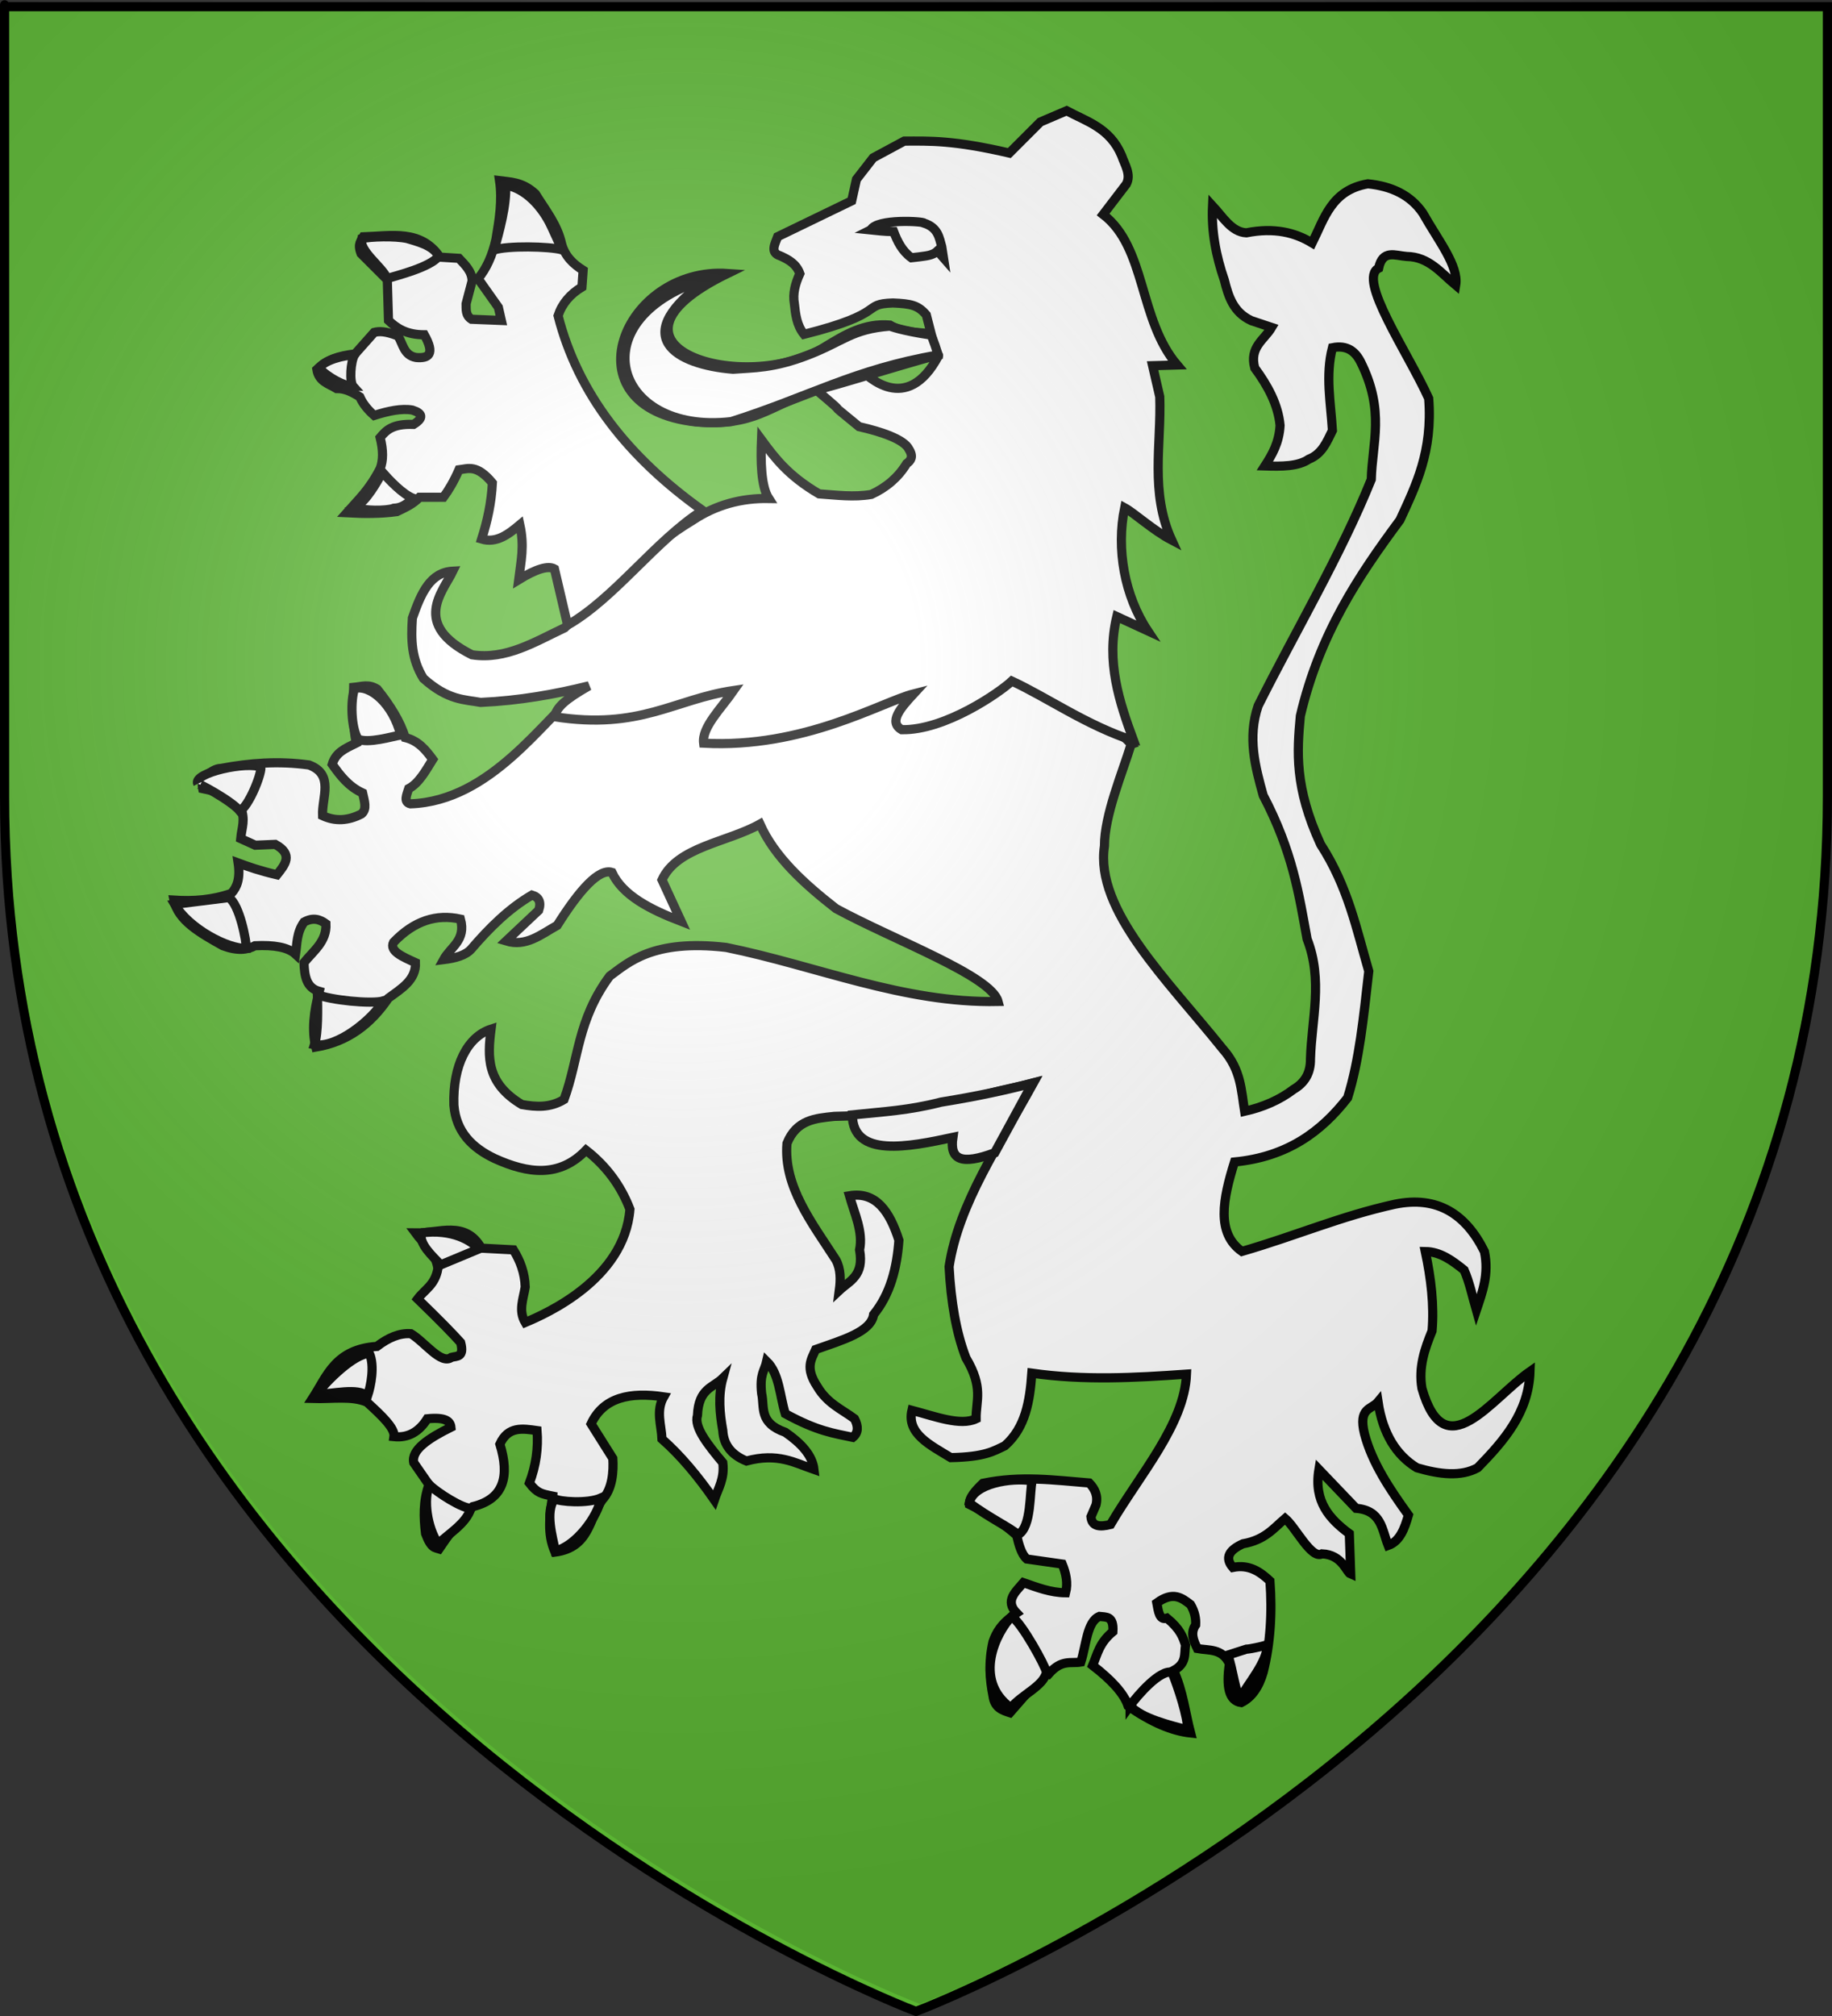
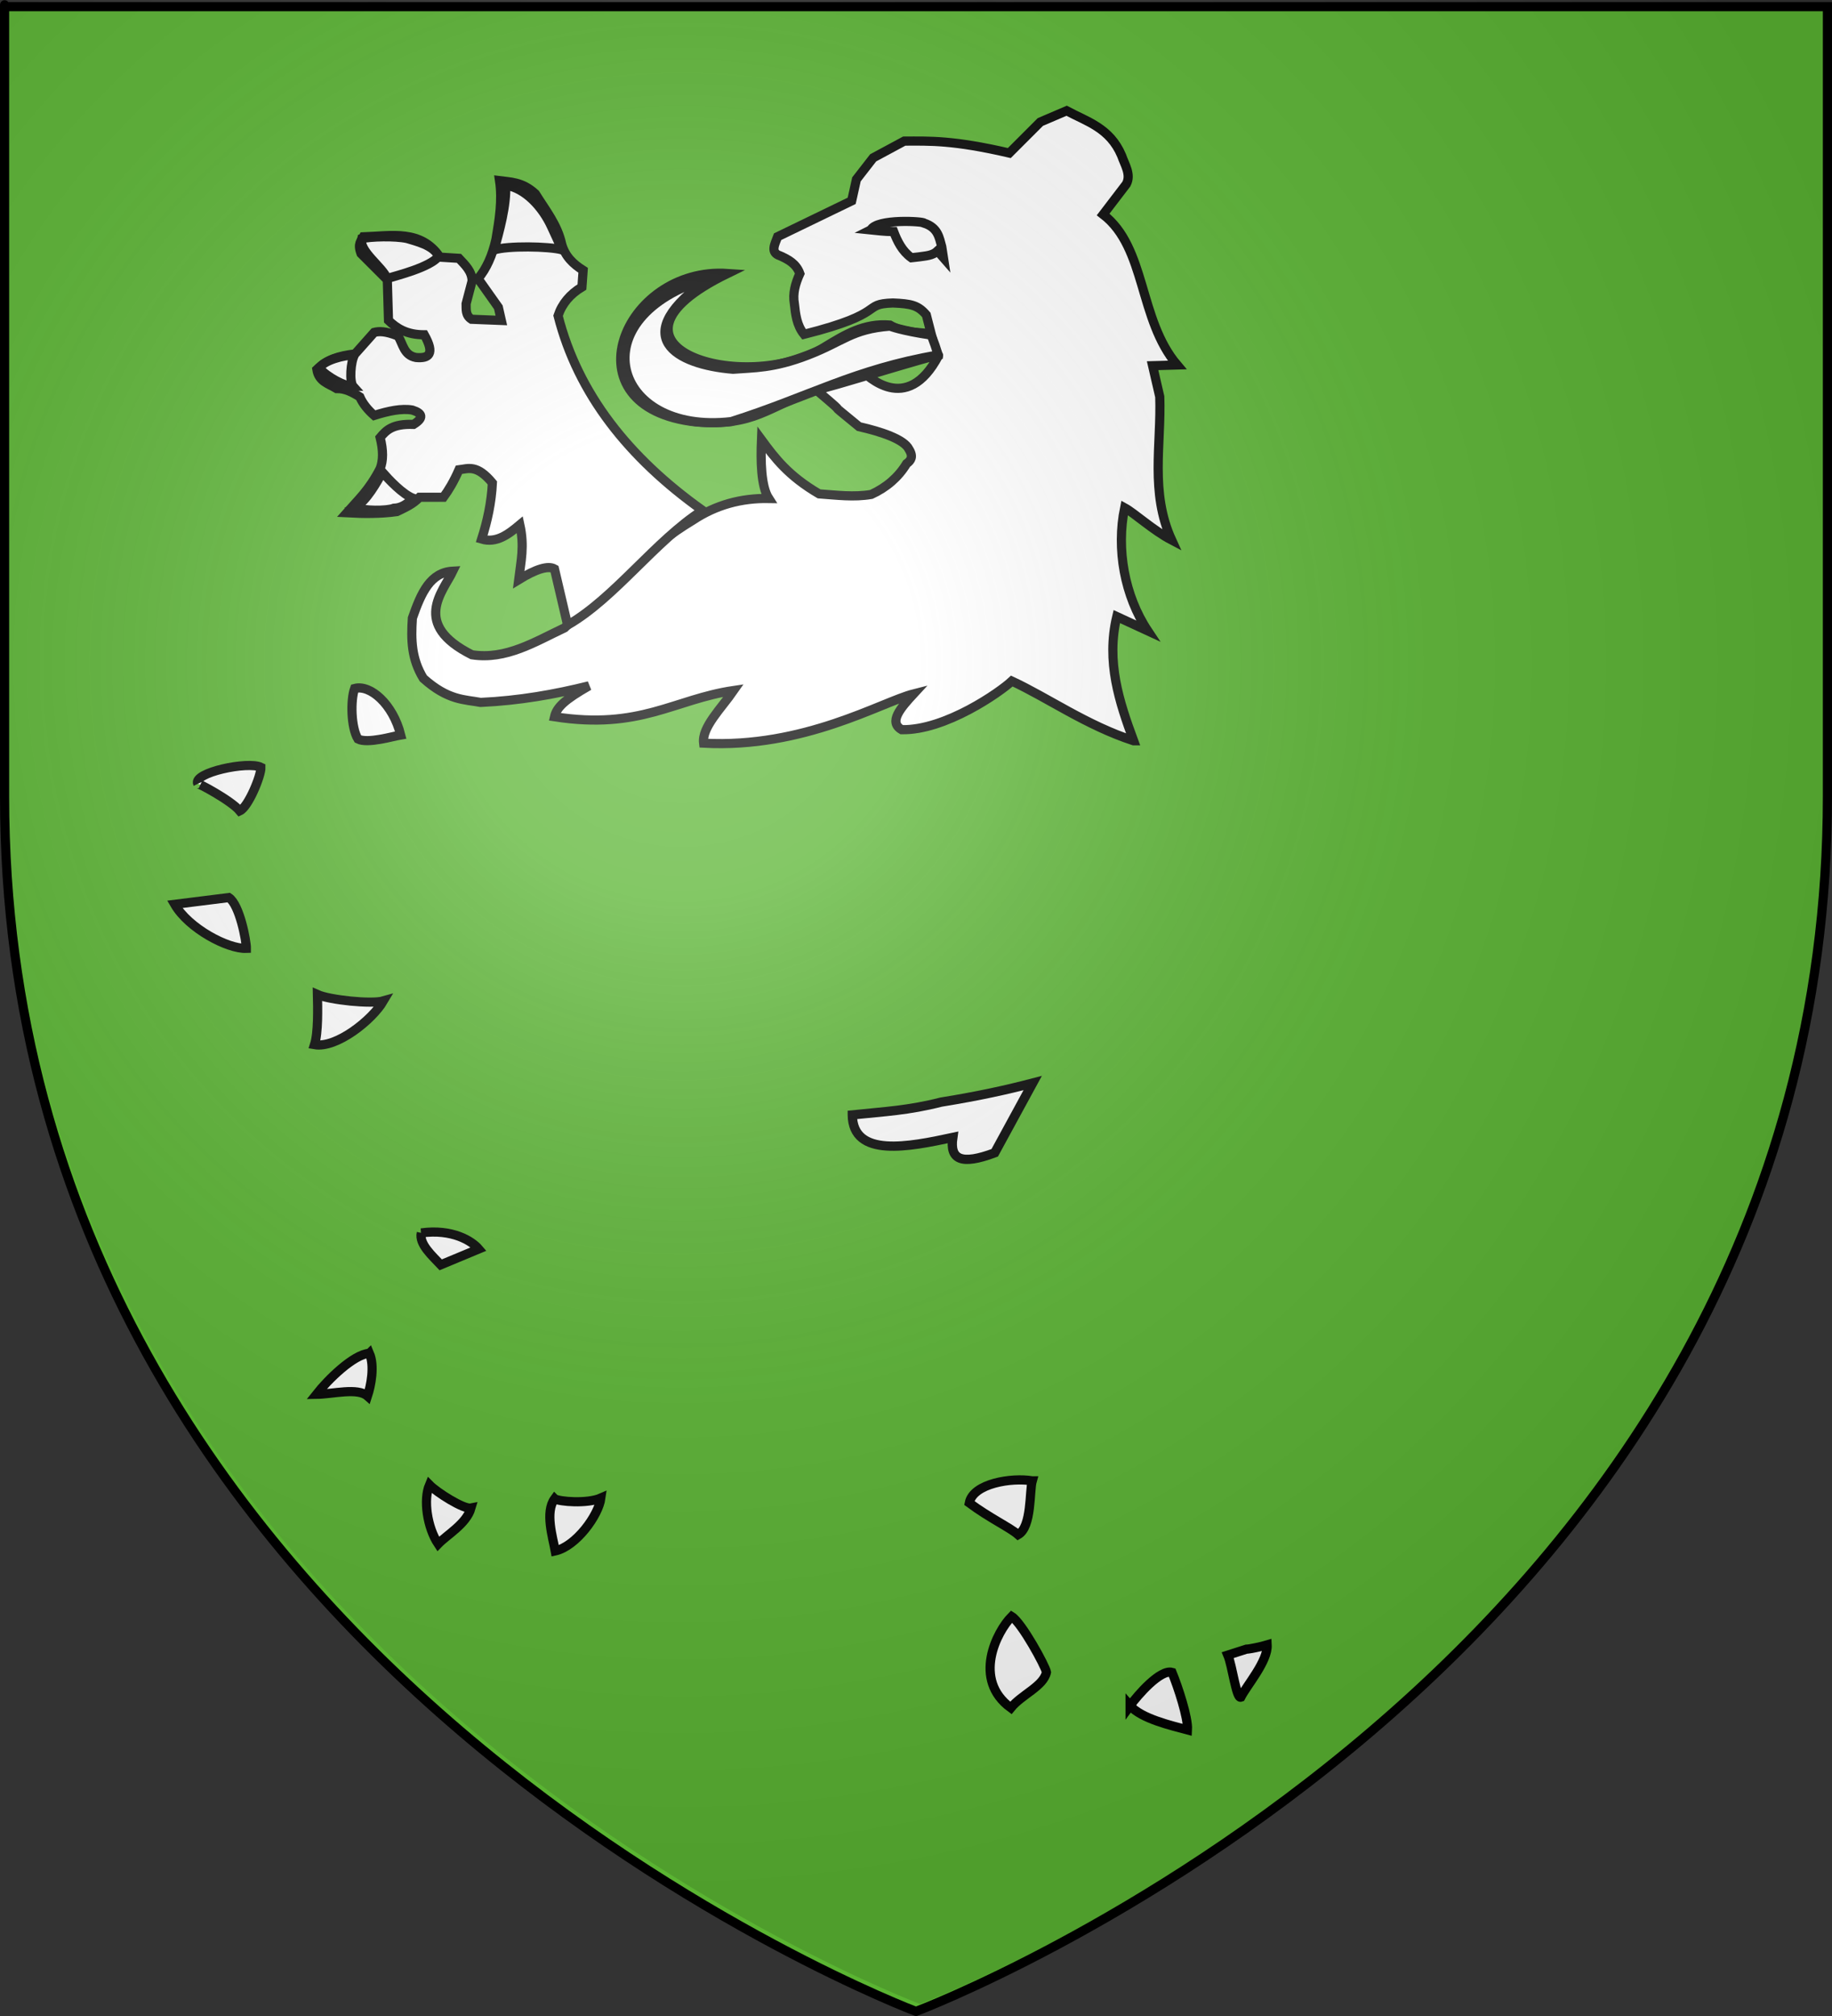
<svg xmlns="http://www.w3.org/2000/svg" xmlns:ns1="http://sodipodi.sourceforge.net/DTD/sodipodi-0.dtd" xmlns:ns2="http://www.inkscape.org/namespaces/inkscape" xmlns:xlink="http://www.w3.org/1999/xlink" height="660" width="600" version="1.0" id="svg2" ns1:version="0.32" ns2:version="0.47 r22583" ns1:docname="Blason_imaginaire_de_Tristan[1].svg" ns2:export-filename="/Users/olivier/Desktop/Blason Rouge/Blason_Vide_3D.png" ns2:export-xdpi="144" ns2:export-ydpi="144" ns2:output_extension="org.inkscape.output.svg.inkscape">
  <rect width="100%" height="100%" fill="#333333" stroke="none" />
  <ns1:namedview ns2:window-height="850" ns2:window-width="1440" ns2:pageshadow="2" ns2:pageopacity="0.0" guidetolerance="10.0" gridtolerance="10.0" objecttolerance="10.0" borderopacity="1.0" bordercolor="#666666" pagecolor="#ffffff" id="base" showgrid="false" height="660px" ns2:zoom="0.75390588" ns2:cx="305.86315" ns2:cy="357.64804" ns2:window-x="-8" ns2:window-y="-8" ns2:current-layer="g3912" ns2:window-maximized="1" />
  <desc id="desc4">Flag of Canton of Valais (Wallis)</desc>
  <defs id="defs6">
    <ns2:perspective ns1:type="inkscape:persp3d" ns2:vp_x="-50 : 600 : 1" ns2:vp_y="0 : 1000 : 0" ns2:vp_z="700 : 600 : 1" ns2:persp3d-origin="300 : 400 : 1" id="perspective29822" />
    <ns2:perspective ns1:type="inkscape:persp3d" ns2:vp_x="-50 : 600 : 1" ns2:vp_y="0 : 1000 : 0" ns2:vp_z="700 : 600 : 1" ns2:persp3d-origin="300 : 400 : 1" id="perspective4575" />
    <ns2:perspective ns1:type="inkscape:persp3d" ns2:vp_x="-50 : 600 : 1" ns2:vp_y="0 : 1000 : 0" ns2:vp_z="700 : 600 : 1" ns2:persp3d-origin="300 : 400 : 1" id="perspective10025" />
    <ns2:perspective ns1:type="inkscape:persp3d" ns2:vp_x="-50 : 600 : 1" ns2:vp_y="0 : 1000 : 0" ns2:vp_z="700 : 600 : 1" ns2:persp3d-origin="300 : 400 : 1" id="perspective14654" />
    <ns2:perspective ns1:type="inkscape:persp3d" ns2:vp_x="-50 : 600 : 1" ns2:vp_y="0 : 1000 : 0" ns2:vp_z="700 : 600 : 1" ns2:persp3d-origin="300 : 400 : 1" id="perspective10951" />
    <linearGradient id="linearGradient2893">
      <stop style="stop-color:white;stop-opacity:0.314;" offset="0" id="stop2895" />
      <stop id="stop2897" offset="0.19" style="stop-color:white;stop-opacity:0.251;" />
      <stop style="stop-color:#6b6b6b;stop-opacity:0.125;" offset="0.6" id="stop2901" />
      <stop style="stop-color:black;stop-opacity:0.125;" offset="1" id="stop2899" />
    </linearGradient>
    <linearGradient id="linearGradient2885">
      <stop id="stop2887" offset="0" style="stop-color:white;stop-opacity:1;" />
      <stop style="stop-color:white;stop-opacity:1;" offset="0.229" id="stop2891" />
      <stop id="stop2889" offset="1" style="stop-color:black;stop-opacity:1;" />
    </linearGradient>
    <linearGradient id="linearGradient2955">
      <stop id="stop2867" offset="0" style="stop-color:#fd0000;stop-opacity:1;" />
      <stop style="stop-color:#e77275;stop-opacity:0.659;" offset="0.5" id="stop2873" />
      <stop style="stop-color:black;stop-opacity:0.323;" offset="1" id="stop2959" />
    </linearGradient>
    <radialGradient ns2:collect="always" xlink:href="#linearGradient2955" id="radialGradient2961" cx="225.524" cy="218.901" fx="225.524" fy="218.901" r="300" gradientTransform="matrix(-4.167939e-4,2.183,-1.884,-3.599562e-4,615.597,-289.121)" gradientUnits="userSpaceOnUse" />
    <polygon id="star" transform="scale(53,53)" points="0,-1 0.588,0.809 -0.951,-0.309 0.951,-0.309 -0.588,0.809 0,-1 " />
    <clipPath id="clip">
      <path d="M 0,-200 L 0,600 L 300,600 L 300,-200 L 0,-200 z " id="path10" />
    </clipPath>
    <radialGradient ns2:collect="always" xlink:href="#linearGradient2955" id="radialGradient1911" gradientUnits="userSpaceOnUse" gradientTransform="matrix(-4.167939e-4,2.183,-1.884,-3.599562e-4,615.597,-289.121)" cx="225.524" cy="218.901" fx="225.524" fy="218.901" r="300" />
    <radialGradient ns2:collect="always" xlink:href="#linearGradient2955" id="radialGradient2865" gradientUnits="userSpaceOnUse" gradientTransform="matrix(0,1.749,-1.593,-1.049767e-7,551.788,-191.29)" cx="225.524" cy="218.901" fx="225.524" fy="218.901" r="300" />
    <radialGradient ns2:collect="always" xlink:href="#linearGradient2955" id="radialGradient2871" gradientUnits="userSpaceOnUse" gradientTransform="matrix(0,1.386,-1.323,-5.741131e-8,-158.082,-109.541)" cx="225.524" cy="218.901" fx="225.524" fy="218.901" r="300" />
    <radialGradient ns2:collect="always" xlink:href="#linearGradient2893" id="radialGradient3163" gradientUnits="userSpaceOnUse" gradientTransform="matrix(1.353,0,0,1.349,-76.303,-88.168)" cx="221.445" cy="226.331" fx="221.445" fy="226.331" r="300" />
    <radialGradient gradientTransform="matrix(0,1.386,-1.323,-5.741131e-8,-158.082,-109.541)" gradientUnits="userSpaceOnUse" xlink:href="#linearGradient2955" id="radialGradient6397" fy="218.901" fx="225.524" r="300" cy="218.901" cx="225.524" />
    <radialGradient gradientTransform="matrix(0,1.749,-1.593,-1.049767e-7,551.788,-191.29)" gradientUnits="userSpaceOnUse" xlink:href="#linearGradient2955" id="radialGradient6395" fy="218.901" fx="225.524" r="300" cy="218.901" cx="225.524" />
    <radialGradient gradientTransform="matrix(-4.167939e-4,2.183,-1.884,-3.599562e-4,615.597,-289.121)" gradientUnits="userSpaceOnUse" xlink:href="#linearGradient2955" id="radialGradient6393" fy="218.901" fx="225.524" r="300" cy="218.901" cx="225.524" />
    <clipPath id="clipPath6389">
      <path id="path6391" d="M 0,-200 L 0,600 L 300,600 L 300,-200 L 0,-200 z " />
    </clipPath>
    <polygon id="polygon6387" transform="scale(53,53)" points="0,-1 0.588,0.809 -0.951,-0.309 0.951,-0.309 -0.588,0.809 0,-1 " />
    <radialGradient gradientTransform="matrix(-4.167939e-4,2.183,-1.884,-3.599562e-4,615.597,-289.121)" gradientUnits="userSpaceOnUse" xlink:href="#linearGradient2955" id="radialGradient6385" fy="218.901" fx="225.524" r="300" cy="218.901" cx="225.524" />
    <linearGradient id="linearGradient6377">
      <stop id="stop6379" offset="0" style="stop-color:#fd0000;stop-opacity:1" />
      <stop id="stop6381" offset="0.5" style="stop-color:#e77275;stop-opacity:0.659" />
      <stop id="stop6383" offset="1" style="stop-color:black;stop-opacity:0.323" />
    </linearGradient>
    <linearGradient id="linearGradient6369">
      <stop id="stop6371" offset="0" style="stop-color:white;stop-opacity:1" />
      <stop id="stop6373" offset="0.229" style="stop-color:white;stop-opacity:1" />
      <stop id="stop6375" offset="1" style="stop-color:black;stop-opacity:1" />
    </linearGradient>
    <linearGradient id="linearGradient6359">
      <stop id="stop6361" offset="0" style="stop-color:white;stop-opacity:0.314" />
      <stop id="stop6363" offset="0.19" style="stop-color:white;stop-opacity:0.251" />
      <stop id="stop6365" offset="0.6" style="stop-color:#6b6b6b;stop-opacity:0.125" />
      <stop id="stop6367" offset="1" style="stop-color:black;stop-opacity:0.125" />
    </linearGradient>
    <linearGradient id="linearGradient6465">
      <stop style="stop-color:white;stop-opacity:0.314" offset="0" id="stop6467" />
      <stop style="stop-color:white;stop-opacity:0.251" offset="0.19" id="stop6469" />
      <stop style="stop-color:#6b6b6b;stop-opacity:0.125" offset="0.6" id="stop6471" />
      <stop style="stop-color:black;stop-opacity:0.125" offset="1" id="stop6473" />
    </linearGradient>
    <linearGradient id="linearGradient6457">
      <stop style="stop-color:white;stop-opacity:1" offset="0" id="stop6459" />
      <stop style="stop-color:white;stop-opacity:1" offset="0.229" id="stop6461" />
      <stop style="stop-color:black;stop-opacity:1" offset="1" id="stop6463" />
    </linearGradient>
    <linearGradient id="linearGradient6449">
      <stop style="stop-color:#fd0000;stop-opacity:1" offset="0" id="stop6451" />
      <stop style="stop-color:#e77275;stop-opacity:0.659" offset="0.5" id="stop6453" />
      <stop style="stop-color:black;stop-opacity:0.323" offset="1" id="stop6455" />
    </linearGradient>
    <radialGradient cx="225.524" cy="218.901" r="300" fx="225.524" fy="218.901" id="radialGradient6447" xlink:href="#linearGradient2955" gradientUnits="userSpaceOnUse" gradientTransform="matrix(-4.167939e-4,2.183,-1.884,-3.599562e-4,615.597,-289.121)" />
    <polygon points="0,-1 0.588,0.809 -0.951,-0.309 0.951,-0.309 -0.588,0.809 0,-1 " transform="scale(53,53)" id="polygon6445" />
    <clipPath id="clipPath6441">
      <path d="M 0,-200 L 0,600 L 300,600 L 300,-200 L 0,-200 z " id="path6443" />
    </clipPath>
    <radialGradient cx="225.524" cy="218.901" r="300" fx="225.524" fy="218.901" id="radialGradient6439" xlink:href="#linearGradient2955" gradientUnits="userSpaceOnUse" gradientTransform="matrix(-4.167939e-4,2.183,-1.884,-3.599562e-4,615.597,-289.121)" />
    <radialGradient cx="225.524" cy="218.901" r="300" fx="225.524" fy="218.901" id="radialGradient6437" xlink:href="#linearGradient2955" gradientUnits="userSpaceOnUse" gradientTransform="matrix(0,1.749,-1.593,-1.049767e-7,551.788,-191.29)" />
    <radialGradient cx="225.524" cy="218.901" r="300" fx="225.524" fy="218.901" id="radialGradient6435" xlink:href="#linearGradient2955" gradientUnits="userSpaceOnUse" gradientTransform="matrix(0,1.386,-1.323,-5.741131e-8,-158.082,-109.541)" />
    <ns2:perspective id="perspective11825" ns2:persp3d-origin="300 : 400 : 1" ns2:vp_z="700 : 600 : 1" ns2:vp_y="0 : 1000 : 0" ns2:vp_x="-50 : 600 : 1" ns1:type="inkscape:persp3d" />
    <ns2:perspective id="perspective3784" ns2:persp3d-origin="0.5 : 0.33333333 : 1" ns2:vp_z="1 : 0.5 : 1" ns2:vp_y="0 : 1000 : 0" ns2:vp_x="0 : 0.5 : 1" ns1:type="inkscape:persp3d" />
    <ns2:perspective id="perspective3806" ns2:persp3d-origin="0.5 : 0.33333333 : 1" ns2:vp_z="1 : 0.5 : 1" ns2:vp_y="0 : 1000 : 0" ns2:vp_x="0 : 0.5 : 1" ns1:type="inkscape:persp3d" />
    <radialGradient ns2:collect="always" xlink:href="#linearGradient2893-4" id="radialGradient3163-7" gradientUnits="userSpaceOnUse" gradientTransform="matrix(1.353,0,0,1.349,-77.629,-85.747)" cx="221.445" cy="226.331" fx="221.445" fy="226.331" r="300" />
    <linearGradient id="linearGradient2893-4">
      <stop style="stop-color:white;stop-opacity:0.314;" offset="0" id="stop2895-0" />
      <stop id="stop2897-9" offset="0.19" style="stop-color:white;stop-opacity:0.251;" />
      <stop style="stop-color:#6b6b6b;stop-opacity:0.125;" offset="0.6" id="stop2901-4" />
      <stop style="stop-color:black;stop-opacity:0.125;" offset="1" id="stop2899-8" />
    </linearGradient>
    <radialGradient ns2:collect="always" xlink:href="#linearGradient2893-4" id="radialGradient3879" gradientUnits="userSpaceOnUse" gradientTransform="matrix(1.353,0,0,1.349,-731.131,69.128)" cx="221.445" cy="226.331" fx="221.445" fy="226.331" r="300" />
    <ns2:perspective id="perspective2940" ns2:persp3d-origin="0.5 : 0.33333333 : 1" ns2:vp_z="1 : 0.5 : 1" ns2:vp_y="0 : 1000 : 0" ns2:vp_x="0 : 0.5 : 1" ns1:type="inkscape:persp3d" />
  </defs>
  <g ns2:groupmode="layer" id="layer3" ns2:label="Fond écu" style="display:inline" />
  <g ns2:groupmode="layer" id="layer4" ns2:label="Meubles" style="display:inline">
    <g transform="translate(650.038,-307.22)" ns2:label="Calque 1" id="g3696">
      <g id="g3698" style="display:inline" transform="translate(62.857,493.791)">
        <g id="g3700" />
        <g id="g3702">
          <rect width="600" height="660" x="0" y="3.375078e-14" style="fill:none;stroke:none;display:inline" id="rect3704" />
        </g>
      </g>
      <rect style="fill:#ff0000;fill-opacity:1;stroke-width:5.394;stroke-miterlimit:4;stroke-dasharray:none" id="rect3706" width="0" height="45.714" x="314.286" y="686.648" />
    </g>
  </g>
  <g ns2:groupmode="layer" id="layer2" ns2:label="Reflet final" style="display:inline" />
  <g ns2:groupmode="layer" id="layer1" ns2:label="Contour final" style="display:inline">
    <g id="g3912">
      <path ns1:nodetypes="cccccc" d="m 300,658.5 c 0,0 298.5,-112.32 298.5,-397.772 0,-285.452 0,-258.552 0,-258.552 l -597,0 0,258.552 C 1.5,546.18 300,658.5 300,658.5 z" style="display:inline;fill:#5ab532;fill-opacity:1;fill-rule:evenodd;stroke:none" id="path2855" />
      <g style="display:inline;opacity:1" transform="translate(-62.857,-493.791)" ns2:label="Calque 1" id="g6475">
        <g id="g6477" style="opacity:1;display:inline" transform="translate(62.857,493.791)">
          <g id="g5810" />
          <g id="g6515">
            <rect width="600" height="660" x="0" y="3.375078e-14" style="opacity:1;fill:none;fill-opacity:1;fill-rule:nonzero;stroke:none;stroke-width:7.56;stroke-linecap:round;stroke-linejoin:round;stroke-miterlimit:4;stroke-dasharray:none;stroke-opacity:1;display:inline" id="rect4923" />
          </g>
        </g>
        <rect style="fill:#ff0000;fill-opacity:1;stroke-width:5.394;stroke-miterlimit:4;stroke-dasharray:none" id="rect4632" width="0" height="45.714" x="314.286" y="686.648" />
      </g>
      <g style="display:inline;fill:#ffffff;fill-opacity:1;stroke:#000000;stroke-opacity:1" transform="translate(-1.93,-23.567)" id="g30755">
-         <path style="fill:#ffffff;fill-opacity:1;fill-rule:evenodd;stroke:#000000;stroke-width:3;stroke-linecap:butt;stroke-linejoin:miter;stroke-miterlimit:4;stroke-opacity:1;stroke-dasharray:none" d="m 372.396,267.217 c -5.558,-6.741 -43.393,-34.238 -51.015,-38.4 -15.806,12.813 9.807,8.399 -9.082,9.321 2.582,-3.318 -18.771,0.696 -18.204,-4.638 -18.934,7.911 -22.225,8.815 -46.367,8.393 0.682,-5.162 -12.608,-1.992 -9.886,-7.154 -13.513,3.661 -20.503,16.165 -45.761,14.719 -12.187,9.536 -29.3,36.39 -55.744,37.269 -2.34,-0.581 -1.215,-2.895 -0.553,-4.978 3.34,-1.756 5.534,-5.805 7.872,-9.564 -2.283,-3.106 -4.681,-6.097 -9.011,-7.156 -1.637,-5.281 -4.934,-10.562 -9.173,-15.844 -2.831,-1.755 -4.879,-0.865 -7.71,-0.587 -0.153,6.073 -0.478,12.145 0.877,18.218 -3.711,1.824 -6.762,3.082 -7.905,6.961 2.604,3.67 5.306,7.266 9.955,9.402 0.544,2.559 1.556,5.304 -0.391,6.866 -4.24,2.189 -8.481,2.534 -12.721,0.553 -0.285,-5.951 3.901,-13.479 -4.425,-16.592 -10.179,-1.409 -19.619,-0.6 -28.76,1.106 -2.006,0.045 -3.433,1.25 -4.939,2.295 -1.258,1.447 -1.445,2.895 -1.145,4.342 4.648,0.974 9.278,1.985 12.397,6.017 1.691,4.306 0.41,6.55 0.061,10.346 l 4.764,2.163 6.56,-0.275 c 6.007,3.318 3.178,6.637 0.553,9.955 -5.534,-1.291 -9.242,-2.581 -12.721,-3.872 0.766,5.123 -0.386,7.944 -2.212,9.955 -6.268,2.194 -12.536,2.618 -18.805,2.212 1.272,6.675 8.661,10.802 16.039,14.933 4.66,1.736 7.929,1.385 10.508,0 6.139,-0.303 10.782,0.463 13.274,2.765 0.516,-3.503 0.307,-7.006 2.765,-10.508 3.013,-1.665 5.212,-0.886 7.19,0.553 0.309,5.786 -4.111,8.871 -7.19,12.721 0.162,4.257 0.71,8.225 4.978,9.402 -1.741,6.541 -2.484,12.75 -1.106,18.252 10.435,-1.724 18.035,-7.543 23.782,-16.039 4.285,-3.13 9.089,-5.971 8.849,-11.615 -4.144,-1.895 -8.611,-3.73 -7.19,-6.637 6.798,-7.11 14.089,-9.348 21.928,-7.615 1.928,6.939 -3.277,9.123 -5.531,13.274 3.904,-0.482 7.218,-1.407 9.045,-3.447 5.984,-6.987 12.371,-13.304 19.911,-17.698 2.224,0.668 3.115,2.225 2.212,4.978 l -10.67,10.05 c 6.465,1.975 11.266,-2.026 16.721,-5.106 7.375,-11.707 13.674,-18.665 17.928,-17.341 3.483,7.541 12.481,12.112 22.676,16.039 l -6.279,-13.598 c 4.995,-10.832 21.315,-12.226 32.079,-18.252 4.838,10.79 14.373,19.445 24.889,27.654 18.845,10.267 50.891,22.001 53.096,30.419 -31.081,0.63 -59.389,-11.682 -89.046,-17.698 -24.131,-2.798 -32.131,5.032 -38.162,9.402 -10.628,14.4 -10.039,26.93 -14.933,40.375 -4.609,2.804 -9.218,2.456 -13.827,1.659 -11.708,-7.013 -11.241,-15.622 -10.084,-24.693 -7.694,2.475 -12.605,11.925 -12.168,24.889 0.698,8.734 5.944,13.969 13.402,17.503 10.817,4.896 21.122,6.333 29.866,-2.765 6.61,5.155 11.42,11.596 14.38,19.358 -1.816,22.919 -27.501,34.204 -34.291,37.056 -2.303,-3.872 -0.612,-7.743 0,-11.615 -0.144,-4.629 -1.646,-8.579 -3.872,-12.168 l -10.508,-0.553 c -5.205,-9.204 -13.982,-4.833 -21.57,-4.978 2.641,3.627 6.577,6.155 7.352,11.648 -0.94,5.44 -4.308,6.832 -6.637,9.955 7.667,7.434 11.614,11.518 14.09,14.279 1.303,4.955 -1.344,4.376 -3.028,4.849 -3.401,2.537 -8.848,-5.154 -13.274,-7.743 -3.71,-0.281 -7.419,1.317 -11.129,4.162 -13.672,0.892 -16.355,9.72 -21.112,17.051 6.429,0.201 12.904,-0.963 17.86,1.201 4.702,4.289 9.251,8.533 8.849,11.291 4.717,0.487 8.268,-1.65 10.9,-5.855 5.91,-0.592 7.534,0.765 7.743,2.765 -7.381,3.664 -13.061,7.434 -12.168,11.615 l 4.978,7.19 c -1.913,5.346 -1.78,10.693 -1.106,16.039 1.838,4.926 3.085,4.537 4.425,4.978 5.988,-8.827 7.99,-10.347 11.062,-13.827 10.355,-2.549 12.027,-10.108 8.849,-20.464 2.684,-5.933 7.453,-5.09 12.168,-4.425 0.45,5.726 -0.346,11.453 -2.503,17.179 2.585,3.354 3.95,3.503 7.575,4.257 -0.906,6.491 -1.855,12.373 0.816,18.352 11.413,-1.548 11.056,-10.942 15.486,-17.145 3.393,-3.596 3.704,-9.419 3.447,-13.537 l -7.123,-11.318 c 4.123,-8.803 12.904,-10.44 23.782,-8.849 -2.622,4.609 -0.756,9.218 -0.553,13.827 5.99,5.264 11.677,12.041 17.145,19.911 1.267,-3.797 3.416,-6.933 2.765,-12.168 -4.902,-5.874 -9.527,-11.656 -8.296,-15.486 0.373,-8.84 5.069,-9.036 8.296,-12.168 -1.575,5.715 -1.004,11.43 0,17.145 0.251,4.613 2.8,7.949 7.743,9.955 10.322,-2.762 15.765,0.574 22.123,2.765 -0.535,-4.633 -4.186,-8.574 -9.402,-12.168 -8.762,-3.081 -6.728,-8.187 -7.743,-12.721 -0.694,-6.412 0.955,-7.358 1.659,-10.508 4.132,4.032 4.272,11.257 6.084,17.145 10.606,5.813 16.021,6.434 22.123,7.743 1.824,-1.482 1.857,-3.56 0.553,-6.084 -4.211,-3.114 -8.908,-5.014 -12.168,-10.508 -4.112,-6.198 -1.957,-8.978 -0.553,-12.168 8.837,-3.126 18.176,-5.778 18.967,-11.419 5.554,-6.834 7.63,-15.318 8.296,-24.335 -3.011,-9.419 -7.486,-16.045 -16.201,-14.576 1.662,5.899 4.549,11.799 3.318,17.699 1.545,8.558 -3.272,10.118 -6.637,13.274 0.464,-3.527 0.499,-6.946 -1.106,-9.955 -7.845,-12.165 -17.186,-23.999 -16.039,-38.162 3.107,-7.744 9.332,-8.214 15.486,-8.849 l 34.81,-0.978 c 10.919,-6.435 20.464,-7.376 30.419,-9.955 -10.939,19.836 -24.494,39.345 -27.62,60.157 0.614,11.431 2.311,21.562 5.531,29.866 5.828,9.785 3.242,13.96 3.318,19.911 -5.141,2.434 -13.412,-0.764 -21.017,-2.765 -1.788,7.644 5.964,11.36 12.721,15.486 11.215,-0.228 14.025,-2.136 17.698,-3.872 6.826,-5.99 8.192,-14.709 8.849,-23.782 17.145,2.43 33.509,1.531 50.654,0.324 -0.638,16.408 -15.266,32.816 -24.889,49.224 -3.397,0.835 -6.116,0.768 -6.408,-2.536 l 1.659,-3.872 c 0.721,-2.98 -0.334,-5.25 -2.212,-7.19 -11.334,-0.908 -22.48,-2.478 -34.81,0.101 -2.416,2.309 -4.576,4.618 -4.425,6.927 6.88,3.372 11.693,6.745 15.453,10.117 0.747,3.12 1.549,6.157 3.318,7.743 l 11.615,1.659 c 1.277,3.134 1.908,6.268 1.106,9.402 -4.965,-0.037 -9.364,-1.776 -13.827,-3.318 -2.562,3.038 -6.151,5.917 -2.212,9.955 -5.17,3.458 -6.684,6.458 -7.743,9.402 -1.543,6.825 -1.043,12.425 0,17.698 0.494,3.868 2.999,4.72 5.531,5.531 6.188,-7.162 11.681,-13.281 12.721,-12.721 4.297,-4.866 7.164,-3.295 10.508,-3.872 1.758,-5.41 1.99,-13.26 6.084,-14.933 2.171,0.268 4.752,-0.287 4.425,4.978 -4.491,3.687 -5.077,7.374 -6.637,11.062 6.038,4.665 10.264,9.129 11.615,13.274 7.62,5.347 14.408,8.195 20.464,8.849 -1.781,-6.801 -2.359,-13.2 -5.531,-20.464 4.352,-2.383 3.412,-5.427 3.872,-8.296 -0.818,-2.604 -1.697,-5.226 -6.084,-8.849 -2.524,0.822 -2.805,-2.282 -3.318,-4.978 5.393,-3.91 8.21,-1.636 11.062,0.553 1.439,2.508 1.778,4.649 1.659,6.637 -1.799,2.581 -0.72,5.162 0.553,7.743 3.823,0.7 8.149,-0.111 10.508,4.978 -1.076,7.317 -0.258,12.171 3.872,12.721 3.473,-1.703 5.802,-5.124 7.19,-9.955 2.356,-9.416 2.984,-19.408 2.212,-29.866 -3.268,-3.05 -6.838,-5.497 -12.168,-4.425 -2.686,-3.123 -1.294,-5.663 3.318,-7.743 7.234,-1.265 10.033,-5.065 13.827,-8.296 3.503,2.951 8.57,13.456 12.073,11.587 6.634,0.274 7.986,6.063 9.402,6.637 l -0.458,-13.246 c -6.507,-4.814 -11.699,-10.531 -9.955,-21.017 l 12.168,12.721 c 8.394,0.67 8.494,7.082 10.508,12.168 3.838,-1.368 5.366,-5.507 6.637,-9.955 -6.094,-8.478 -11.877,-17.044 -14.38,-26.548 -2.144,-8.73 2.307,-7.933 4.425,-10.508 1.563,10.403 5.944,17.424 12.721,21.57 7.521,2.21 14.466,2.98 19.911,0 8.64,-8.863 16.701,-18.052 17.145,-31.525 -12.875,8.981 -27.848,31.89 -35.397,5.531 -1.174,-6.92 0.899,-12.912 3.318,-18.805 0.716,-8.374 -0.329,-17.101 -2.212,-25.995 4.896,0.061 8.85,2.947 12.721,6.084 1.743,3.961 2.726,8.682 4,13.112 1.98,-5.927 4.195,-11.753 2.637,-19.196 -6.09,-12.279 -15.407,-18.318 -29.313,-15.486 -17.726,3.888 -32.132,10.247 -50.101,15.453 -8.482,-5.991 -6.246,-17.146 -2.441,-29.28 17.387,-1.675 28.497,-9.996 37.056,-21.017 3.844,-12.394 5.169,-25.926 6.927,-41.447 -4.054,-13.838 -6.793,-27.676 -15.777,-41.514 -8.625,-18.736 -7.695,-30.432 -6.637,-42.034 6.31,-26.931 19.137,-45.95 32.632,-64.157 5.225,-11.344 10.762,-22.399 9.402,-39.822 -6.869,-15.126 -23.46,-39.104 -16.397,-42.621 1.316,-6.201 5.4,-4.111 9.207,-3.838 7.247,0.093 11.233,5.404 16.039,9.402 1.043,-6.294 -5.803,-14.768 -10.738,-23.553 -4.065,-5.985 -10.311,-8.856 -18.022,-9.631 -11.946,2.056 -14.249,11.344 -18.252,19.358 -5.591,-3.39 -12.34,-5.127 -21.57,-3.318 -4.84,-0.259 -7.677,-5.192 -11.062,-8.849 -0.406,8.395 1.154,16.461 3.872,24.335 1.34,5.319 2.908,10.511 8.849,13.274 l 6.637,2.212 c -2.388,4.062 -7.367,6.396 -5.531,13.274 4.293,5.832 7.634,11.936 8.296,18.805 -0.33,5.754 -2.602,9.566 -4.978,13.274 5.523,0.174 10.906,0.174 14.38,-2.212 4.35,-1.719 5.908,-5.671 7.743,-9.402 -0.546,-9.034 -2.342,-18.067 0,-27.101 4.891,-0.976 7.629,1.277 9.402,4.978 7.815,15.878 3.637,26.112 3.318,38.162 -9.967,24.704 -24.677,49.408 -37.056,74.112 -3.509,10.448 -0.942,19.884 1.659,29.313 9.708,18.479 11.731,32.566 14.38,47.012 5.256,13.497 1.494,26.242 1.106,39.269 0.073,4.688 -1.956,7.873 -5.531,9.955 -4.542,3.469 -9.933,5.807 -16.039,7.19 -1.103,-6.821 -1.124,-13.643 -7.19,-20.464 -18.009,-22.479 -41.876,-45.367 -38.715,-66.369 -0.036,-10.09 5.948,-24.192 8.744,-33.338 z" id="path1948" ns1:nodetypes="cccccccccccccccccccccccccccccccccccccccccccccccccccccccccccccccccccccccccccccccccccccccccccccccccccccccccccccccccccccccccccccccccccccccccccccccccccccccccccccccccccccccccccccccccccccccccccccccccccccccccccccccccccccccccc" />
        <path style="fill:#ffffff;fill-opacity:1;fill-rule:evenodd;stroke:#000000;stroke-width:3;stroke-linecap:butt;stroke-linejoin:miter;stroke-miterlimit:4;stroke-opacity:1;stroke-dasharray:none" d="m 373.208,266.088 c -4.724,-12.768 -9.044,-25.844 -5.523,-40.673 l 10.168,4.693 c -7.629,-11.458 -10.392,-26.766 -7.593,-40.31 3.12,1.69 9.389,7.444 15.414,10.587 -7.146,-15.643 -3.371,-31.287 -3.911,-46.93 l -2.347,-10.168 8.051,-0.229 C 374.797,128.162 377.387,104.676 363.221,93.781 l 7.593,-9.939 c 1.658,-3.129 -0.479,-6.257 -1.564,-9.386 -3.83,-9.027 -11.41,-11.107 -17.99,-14.632 l -8.604,3.682 -10.168,10.168 c -18.361,-4.256 -26.064,-3.945 -34.416,-3.911 l -10.168,5.475 -5.475,7.04 -1.564,7.04 -24.247,11.733 c -0.909,2.476 -2.545,5.194 0.782,6.257 2.708,1.218 5.314,2.572 6.486,5.838 -1.489,3.268 -2.381,6.537 -1.793,9.805 0.39,3.524 0.74,7.057 3.162,10.073 27.731,-6.989 18.516,-9.924 29.102,-10.269 6.05,0.25 8.251,0.767 10.95,3.911 l 1.598,6.224 c -4.509,-0.691 -9.017,-0.217 -13.526,-2.9 -8.383,-0.721 -14.777,3.181 -21.119,7.04 -26.5,16.586 -80.439,-0.377 -32.035,-23.937 -34.154,-2.311 -53.091,44.004 -10.289,48.629 19.314,1.432 23.005,-4.859 39.6,-10.646 1.215,0.306 40.306,-12.097 39.786,-11.106 -10.509,20.012 -23.731,6.112 -25.109,5.038 -9.834,-7.668 -15.259,5.362 -14.984,6.193 13.746,11.589 -0.036,0.555 14.035,12.039 7.219,1.64 14.793,4.125 16.371,7.424 1.523,2.456 0.613,3.696 -0.782,4.693 -2.723,4.485 -6.616,7.8 -11.551,10.073 -5.704,0.991 -11.409,0.223 -17.113,-0.182 -10.106,-5.904 -14.527,-11.809 -18.867,-17.713 -0.283,6.846 -0.185,15.246 2.394,19.23 -9.005,-0.165 -17.318,2.09 -24.848,7.087 -14.768,8.907 -29.324,22.867 -42.008,35.245 -9.753,4.598 -19.205,10.554 -30.362,8.833 -19.921,-9.975 -9.457,-20.693 -6.257,-27.376 -7.318,0.402 -10.319,6.92 -13.249,15.367 -0.472,7.148 -0.329,13.319 3.587,19.736 8.145,7.289 13.536,6.885 18.772,7.869 12.648,-0.574 24.296,-2.648 35.474,-5.428 -7.976,4.567 -10.563,7.006 -11.274,10.121 28.11,4.367 39.119,-5.715 58.663,-8.604 -4.071,5.865 -10.493,12.065 -9.844,17.255 32.895,1.793 58.324,-13.495 68.784,-16.149 -4.299,4.66 -8.279,9.24 -3.911,11.733 14.248,0.3 32.228,-12.307 36.075,-15.92 11.912,5.542 24.376,14.479 39.891,19.554 z" id="path1932" ns1:nodetypes="cccccccccccccccccccccccccccccccssccccccccccccccccccccccc" />
        <path style="fill:#ffffff;fill-opacity:1;fill-rule:evenodd;stroke:#000000;stroke-width:3;stroke-linecap:butt;stroke-linejoin:miter;stroke-miterlimit:4;stroke-opacity:1;stroke-dasharray:none" d="m 309.207,139.771 c 0,0 -2.031,-6.467 -2.454,-6.53 -9.821,-1.453 -13.33,-2.908 -13.33,-2.908 -12.588,0.99 -15.052,4.906 -26.9,9.487 -11.322,4.379 -17.803,4.102 -24.529,4.634 -18.575,-1.499 -35.377,-10.675 -7.533,-29.962 -43.703,12.677 -31.79,51.645 6.964,47.096 25.4,-8.058 40.291,-17.098 67.782,-21.816 z" id="path1936" ns1:nodetypes="cscscccc" />
        <path style="fill:#ffffff;fill-opacity:1;fill-rule:evenodd;stroke:#000000;stroke-width:3;stroke-linecap:butt;stroke-linejoin:miter;stroke-miterlimit:4;stroke-opacity:1;stroke-dasharray:none" d="m 232.024,190.662 c -24.248,-17.261 -40.795,-38.146 -47.321,-63.747 1.304,-3.918 3.911,-7.032 7.822,-9.386 l 0.391,-5.475 c -3.203,-2.011 -5.909,-4.52 -7.04,-8.604 -1.333,-6.243 -5.328,-11.155 -8.604,-16.426 -4.316,-4.024 -8.439,-3.856 -11.733,-4.302 0.945,6.388 -0.075,12.775 -1.173,19.163 -1.179,5.337 -3.122,9.655 -5.866,12.906 l 6.648,9.386 0.978,4.302 -9.777,-0.391 c -2.048,-1.329 -1.701,-3.257 -1.76,-5.084 l 1.955,-7.431 c -0.015,-3.186 -2.277,-5.249 -4.302,-7.431 l -6.257,-0.391 c -6.154,-9.149 -15.892,-6.949 -25.029,-6.648 -0.726,1.359 -2.022,2.15 -0.782,5.475 l 8.604,8.604 0.391,13.297 c 2.694,2.578 5.941,4.696 11.733,4.693 3.561,6.354 1.486,7.823 -2.738,7.431 -3.984,-0.724 -4.239,-4.431 -5.866,-7.04 -4.181,-1.65 -6.221,-1.587 -7.822,-1.173 l -6.257,7.04 c -5.465,0.665 -9.136,1.812 -12.515,5.084 0.61,4.012 3.903,4.67 6.453,6.257 2.865,-0.057 5.275,1.252 7.626,2.738 0.969,2.253 2.707,4.317 4.693,6.062 4.599,-1.442 8.952,-2.39 12.515,-1.76 3.359,1.068 3.808,2.583 0.391,4.693 -7.029,-0.256 -9.015,2.01 -10.95,4.302 1.043,4.172 1.043,7.561 0,10.168 -3.65,7.095 -7.3,10.31 -10.95,14.47 5.697,0.313 11.248,0.334 16.426,-0.391 2.623,-1.273 5.31,-2.416 7.431,-4.693 3.319,0 5.507,0 7.822,0 1.695,-2.314 3.389,-5.122 5.084,-8.995 3.091,-0.382 5.86,-1.814 10.95,4.302 -0.319,6.412 -1.639,12.49 -3.52,18.381 4.834,1.419 8.704,-1.507 12.515,-4.693 1.551,7.139 0.373,11.777 -0.391,17.99 5.736,-3.52 9.647,-4.693 11.733,-3.52 l 4.302,18.381 c 15.489,-8.875 28.713,-27.646 44.193,-37.544 z" id="path1938" ns1:nodetypes="ccccccccccccccccccccccccccccccccccccccccccccc" />
        <path style="fill:#ffffff;fill-opacity:1;fill-rule:evenodd;stroke:#000000;stroke-width:3;stroke-linecap:butt;stroke-linejoin:miter;stroke-miterlimit:4;stroke-opacity:1;stroke-dasharray:none" d="m 163.764,105.405 c 4.302,-1.442 17.978,-1.209 22.279,-0.044 l -3.472,-7.534 c -2.939,-6.445 -8.64,-12.738 -15.053,-13.624 0.383,6.435 -2.095,15.279 -3.755,21.202 z" id="path1940" ns1:nodetypes="ccccc" />
        <path style="fill:#ffffff;fill-opacity:1;fill-rule:evenodd;stroke:#000000;stroke-width:3;stroke-linecap:butt;stroke-linejoin:miter;stroke-miterlimit:4;stroke-opacity:1;stroke-dasharray:none" d="m 145.566,107.536 c -2.849,3.549 -13.516,6.197 -16.872,7.211 -1.357,-3.721 -9.347,-8.986 -8.277,-13.053 2.962,-0.674 10.848,-0.905 14.833,-0.044 2.508,0.818 8.788,2.126 10.316,5.886 z" id="path1942" ns1:nodetypes="ccccc" />
-         <path style="fill:#ffffff;fill-opacity:1;fill-rule:evenodd;stroke:#000000;stroke-width:3;stroke-linecap:butt;stroke-linejoin:miter;stroke-miterlimit:4;stroke-opacity:1;stroke-dasharray:none" d="m 118.023,139.781 c -1.216,2.042 -1.768,8.812 -0.391,10.336 -2.542,0.073 -8.556,-3.061 -11.098,-6.014 1.382,-2.591 8.051,-4.301 11.489,-4.322 z" id="path1944" ns1:nodetypes="cccc" />
+         <path style="fill:#ffffff;fill-opacity:1;fill-rule:evenodd;stroke:#000000;stroke-width:3;stroke-linecap:butt;stroke-linejoin:miter;stroke-miterlimit:4;stroke-opacity:1;stroke-dasharray:none" d="m 118.023,139.781 c -1.216,2.042 -1.768,8.812 -0.391,10.336 -2.542,0.073 -8.556,-3.061 -11.098,-6.014 1.382,-2.591 8.051,-4.301 11.489,-4.322 " id="path1944" ns1:nodetypes="cccc" />
        <path style="fill:#ffffff;fill-opacity:1;fill-rule:evenodd;stroke:#000000;stroke-width:3;stroke-linecap:butt;stroke-linejoin:miter;stroke-miterlimit:4;stroke-opacity:1;stroke-dasharray:none" d="m 127.173,178.191 c 2.042,2.289 6.693,7.351 10.296,8.6 -2.391,1.628 -3.69,3.056 -6.585,3.173 -2.301,0.901 -9.864,0.886 -12.682,-0.283 3.752,-2.002 7.26,-8.466 8.971,-11.489 z" id="path1946" ns1:nodetypes="ccccc" />
        <path style="fill:#ffffff;fill-opacity:1;fill-rule:evenodd;stroke:#000000;stroke-width:3;stroke-linecap:butt;stroke-linejoin:miter;stroke-miterlimit:4;stroke-opacity:1;stroke-dasharray:none" d="m 118.067,248.965 c -1.352,3.779 -1.225,12.766 1.106,16.546 3.149,1.61 11.514,-0.918 13.992,-1.318 -2.541,-10.14 -9.992,-16.611 -15.098,-15.228 z" id="path1952" ns1:nodetypes="cccc" />
        <path style="fill:#ffffff;fill-opacity:1;fill-rule:evenodd;stroke:#000000;stroke-width:3;stroke-linecap:butt;stroke-linejoin:miter;stroke-miterlimit:4;stroke-opacity:1;stroke-dasharray:none" d="m 66.683,280.167 c -1.662,-3.672 16.465,-7.489 20.706,-5.407 0.092,2.719 -4.131,13.002 -6.931,14.275 -2.848,-3.449 -14.022,-9.352 -13.774,-8.867 z" id="path1954" ns1:nodetypes="cccc" />
        <path style="fill:#ffffff;fill-opacity:1;fill-rule:evenodd;stroke:#000000;stroke-width:3;stroke-linecap:butt;stroke-linejoin:miter;stroke-miterlimit:4;stroke-opacity:1;stroke-dasharray:none" d="m 59.146,319.63 c 4.579,7.902 17.41,14.665 23.477,14.416 0.024,-2.304 -2.193,-14.33 -5.749,-16.634 l -17.728,2.218 z" id="path1956" ns1:nodetypes="cccc" />
        <path style="fill:#ffffff;fill-opacity:1;fill-rule:evenodd;stroke:#000000;stroke-width:3;stroke-linecap:butt;stroke-linejoin:miter;stroke-miterlimit:4;stroke-opacity:1;stroke-dasharray:none" d="m 105.893,349.161 c 0.114,4.528 0.273,12.55 -0.959,16.404 7.215,1.27 18.933,-8.125 22.571,-14.321 -3.964,1.144 -17.648,-0.307 -21.612,-2.083 z" id="path1958" ns1:nodetypes="cccc" />
        <path style="fill:#ffffff;fill-opacity:1;fill-rule:evenodd;stroke:#000000;stroke-width:3;stroke-linecap:butt;stroke-linejoin:miter;stroke-miterlimit:4;stroke-opacity:1;stroke-dasharray:none" d="m 139.908,427.203 c -0.828,3.632 3.632,7.525 6.366,10.444 l 12.442,-5.178 c -2.237,-2.631 -8.63,-6.669 -18.808,-5.266 z" id="path1960" ns1:nodetypes="cccc" />
        <path style="fill:#ffffff;fill-opacity:1;fill-rule:evenodd;stroke:#000000;stroke-width:3;stroke-linecap:butt;stroke-linejoin:miter;stroke-miterlimit:4;stroke-opacity:1;stroke-dasharray:none" d="m 122.915,466.607 c -5.209,0.32 -13.634,8.698 -17.369,13.439 5.446,-0.072 13.509,-2.301 16.746,0.573 1.122,-3.43 2.399,-9.859 0.624,-14.013 z" id="path1962" ns1:nodetypes="cccc" />
        <path style="fill:#ffffff;fill-opacity:1;fill-rule:evenodd;stroke:#000000;stroke-width:3;stroke-linecap:butt;stroke-linejoin:miter;stroke-miterlimit:4;stroke-opacity:1;stroke-dasharray:none" d="m 142.582,509.683 c -2.061,4.886 -0.728,13.937 2.848,19.343 2.924,-3.034 9.267,-6.581 10.765,-11.756 -2.397,0.488 -11.216,-5.14 -13.613,-7.587 z" id="path1964" ns1:nodetypes="cccc" />
        <path style="fill:#ffffff;fill-opacity:1;fill-rule:evenodd;stroke:#000000;stroke-width:3;stroke-linecap:butt;stroke-linejoin:miter;stroke-miterlimit:4;stroke-opacity:1;stroke-dasharray:none" d="m 183.574,514.222 c 1.501,0.988 10.722,1.72 15.169,-0.238 -0.787,5.736 -8.161,15.817 -14.963,17.331 -0.794,-4.425 -3.431,-12.668 -0.206,-17.093 z" id="path1966" ns1:nodetypes="cccc" />
        <path style="fill:#ffffff;fill-opacity:1;fill-rule:evenodd;stroke:#000000;stroke-width:3;stroke-linecap:butt;stroke-linejoin:miter;stroke-miterlimit:4;stroke-opacity:1;stroke-dasharray:none" d="m 339.999,508.365 c -6.653,-1.137 -19.404,0.803 -20.617,7.246 6.599,4.908 13.393,8.081 15.993,10.385 4.539,-2.558 3.677,-14.355 4.625,-17.631 z" id="path1968" ns1:nodetypes="cccc" />
        <path style="fill:#ffffff;fill-opacity:1;fill-rule:evenodd;stroke:#000000;stroke-width:3;stroke-linecap:butt;stroke-linejoin:miter;stroke-miterlimit:4;stroke-opacity:1;stroke-dasharray:none" d="m 333.265,552.773 c -4.901,4.941 -12.942,20.682 -0.271,29.92 3.554,-4.38 10.697,-7.053 11.665,-11.685 -0.364,-2.028 -8.106,-16.207 -11.394,-18.235 z" id="path1970" ns1:nodetypes="cccc" />
        <path style="fill:#ffffff;fill-opacity:1;fill-rule:evenodd;stroke:#000000;stroke-width:3;stroke-linecap:butt;stroke-linejoin:miter;stroke-miterlimit:4;stroke-opacity:1;stroke-dasharray:none" d="m 372.045,581.96 c 2.422,-3.336 9.846,-11.974 13.742,-10.886 1.936,4.701 5.303,14.856 5.054,18.829 -5.157,-1.392 -15.092,-3.645 -18.796,-7.943 z" id="path1972" ns1:nodetypes="cccc" />
        <path style="fill:#ffffff;fill-opacity:1;fill-rule:evenodd;stroke:#000000;stroke-width:3;stroke-linecap:butt;stroke-linejoin:miter;stroke-miterlimit:4;stroke-opacity:1;stroke-dasharray:none" d="m 404.053,565.42 6.074,-1.947 c 0.986,0.004 5.005,-0.849 6.812,-1.398 0.292,5.295 -6.717,13.303 -8.635,17.125 -1.475,0.531 -2.776,-10.279 -4.251,-13.78 z" id="path1974" ns1:nodetypes="ccccc" />
        <path style="fill:#ffffff;fill-opacity:1;fill-rule:evenodd;stroke:#000000;stroke-width:3;stroke-linecap:butt;stroke-linejoin:miter;stroke-miterlimit:4;stroke-opacity:1;stroke-dasharray:none" d="m 287.138,98.816 c 1.912,-3.778 17.561,-2.77 17.422,-2.212 4.61,1.511 4.959,4.727 5.807,7.743 l 0.553,3.595 -1.936,-2.212 c -1.659,1.567 -3.929,1.607 -6.084,1.936 l -2.489,0.277 c -3.053,-2.219 -4.557,-5.324 -5.807,-8.573 -3.275,0.012 -5.151,-0.325 -7.467,-0.553 z" id="path1976" ns1:nodetypes="ccccccccc" />
      </g>
      <path style="fill:#ffffff;fill-opacity:1;fill-rule:evenodd;stroke:#000000;stroke-width:3.037;stroke-linecap:butt;stroke-linejoin:miter;stroke-miterlimit:4;stroke-opacity:1;stroke-dasharray:none;display:inline" d="m 279.135,364.999 c 0.173,14.176 18.556,10.451 32.924,7.373 -1.064,7.274 2.712,9.153 13.719,5.035 l 12.438,-22.839 c -8.375,2.185 -17.281,4.183 -29.983,6.244 -10.792,2.738 -18.263,3.062 -29.098,4.186 z" id="path9897" ns1:nodetypes="cccccc" />
      <path ns2:export-ydpi="144" ns2:export-xdpi="144" id="path2875" style="fill:url(#radialGradient3163);fill-opacity:1;fill-rule:evenodd;stroke:none;display:inline" d="m 301.326,656.079 c 0,0 298.5,-112.32 298.5,-397.772 0,-285.452 0,-258.552 0,-258.552 l -597,0 0,258.552 c 0,285.452 298.5,397.772 298.5,397.772 z" ns1:nodetypes="cccccc" />
      <path ns2:export-ydpi="144" ns2:export-xdpi="144" id="path1411" style="fill:none;stroke:#000000;stroke-width:3;stroke-linecap:butt;stroke-linejoin:miter;stroke-miterlimit:4;stroke-opacity:1;stroke-dasharray:none" d="m 300,658.5 c 0,0 -298.5,-112.32 -298.5,-397.772 0,-285.452 0,-258.552 0,-258.552 l 597,0 0,258.552 c 0,285.452 -298.5,397.772 -298.5,397.772 z" ns1:nodetypes="cccccc" />
    </g>
  </g>
</svg>